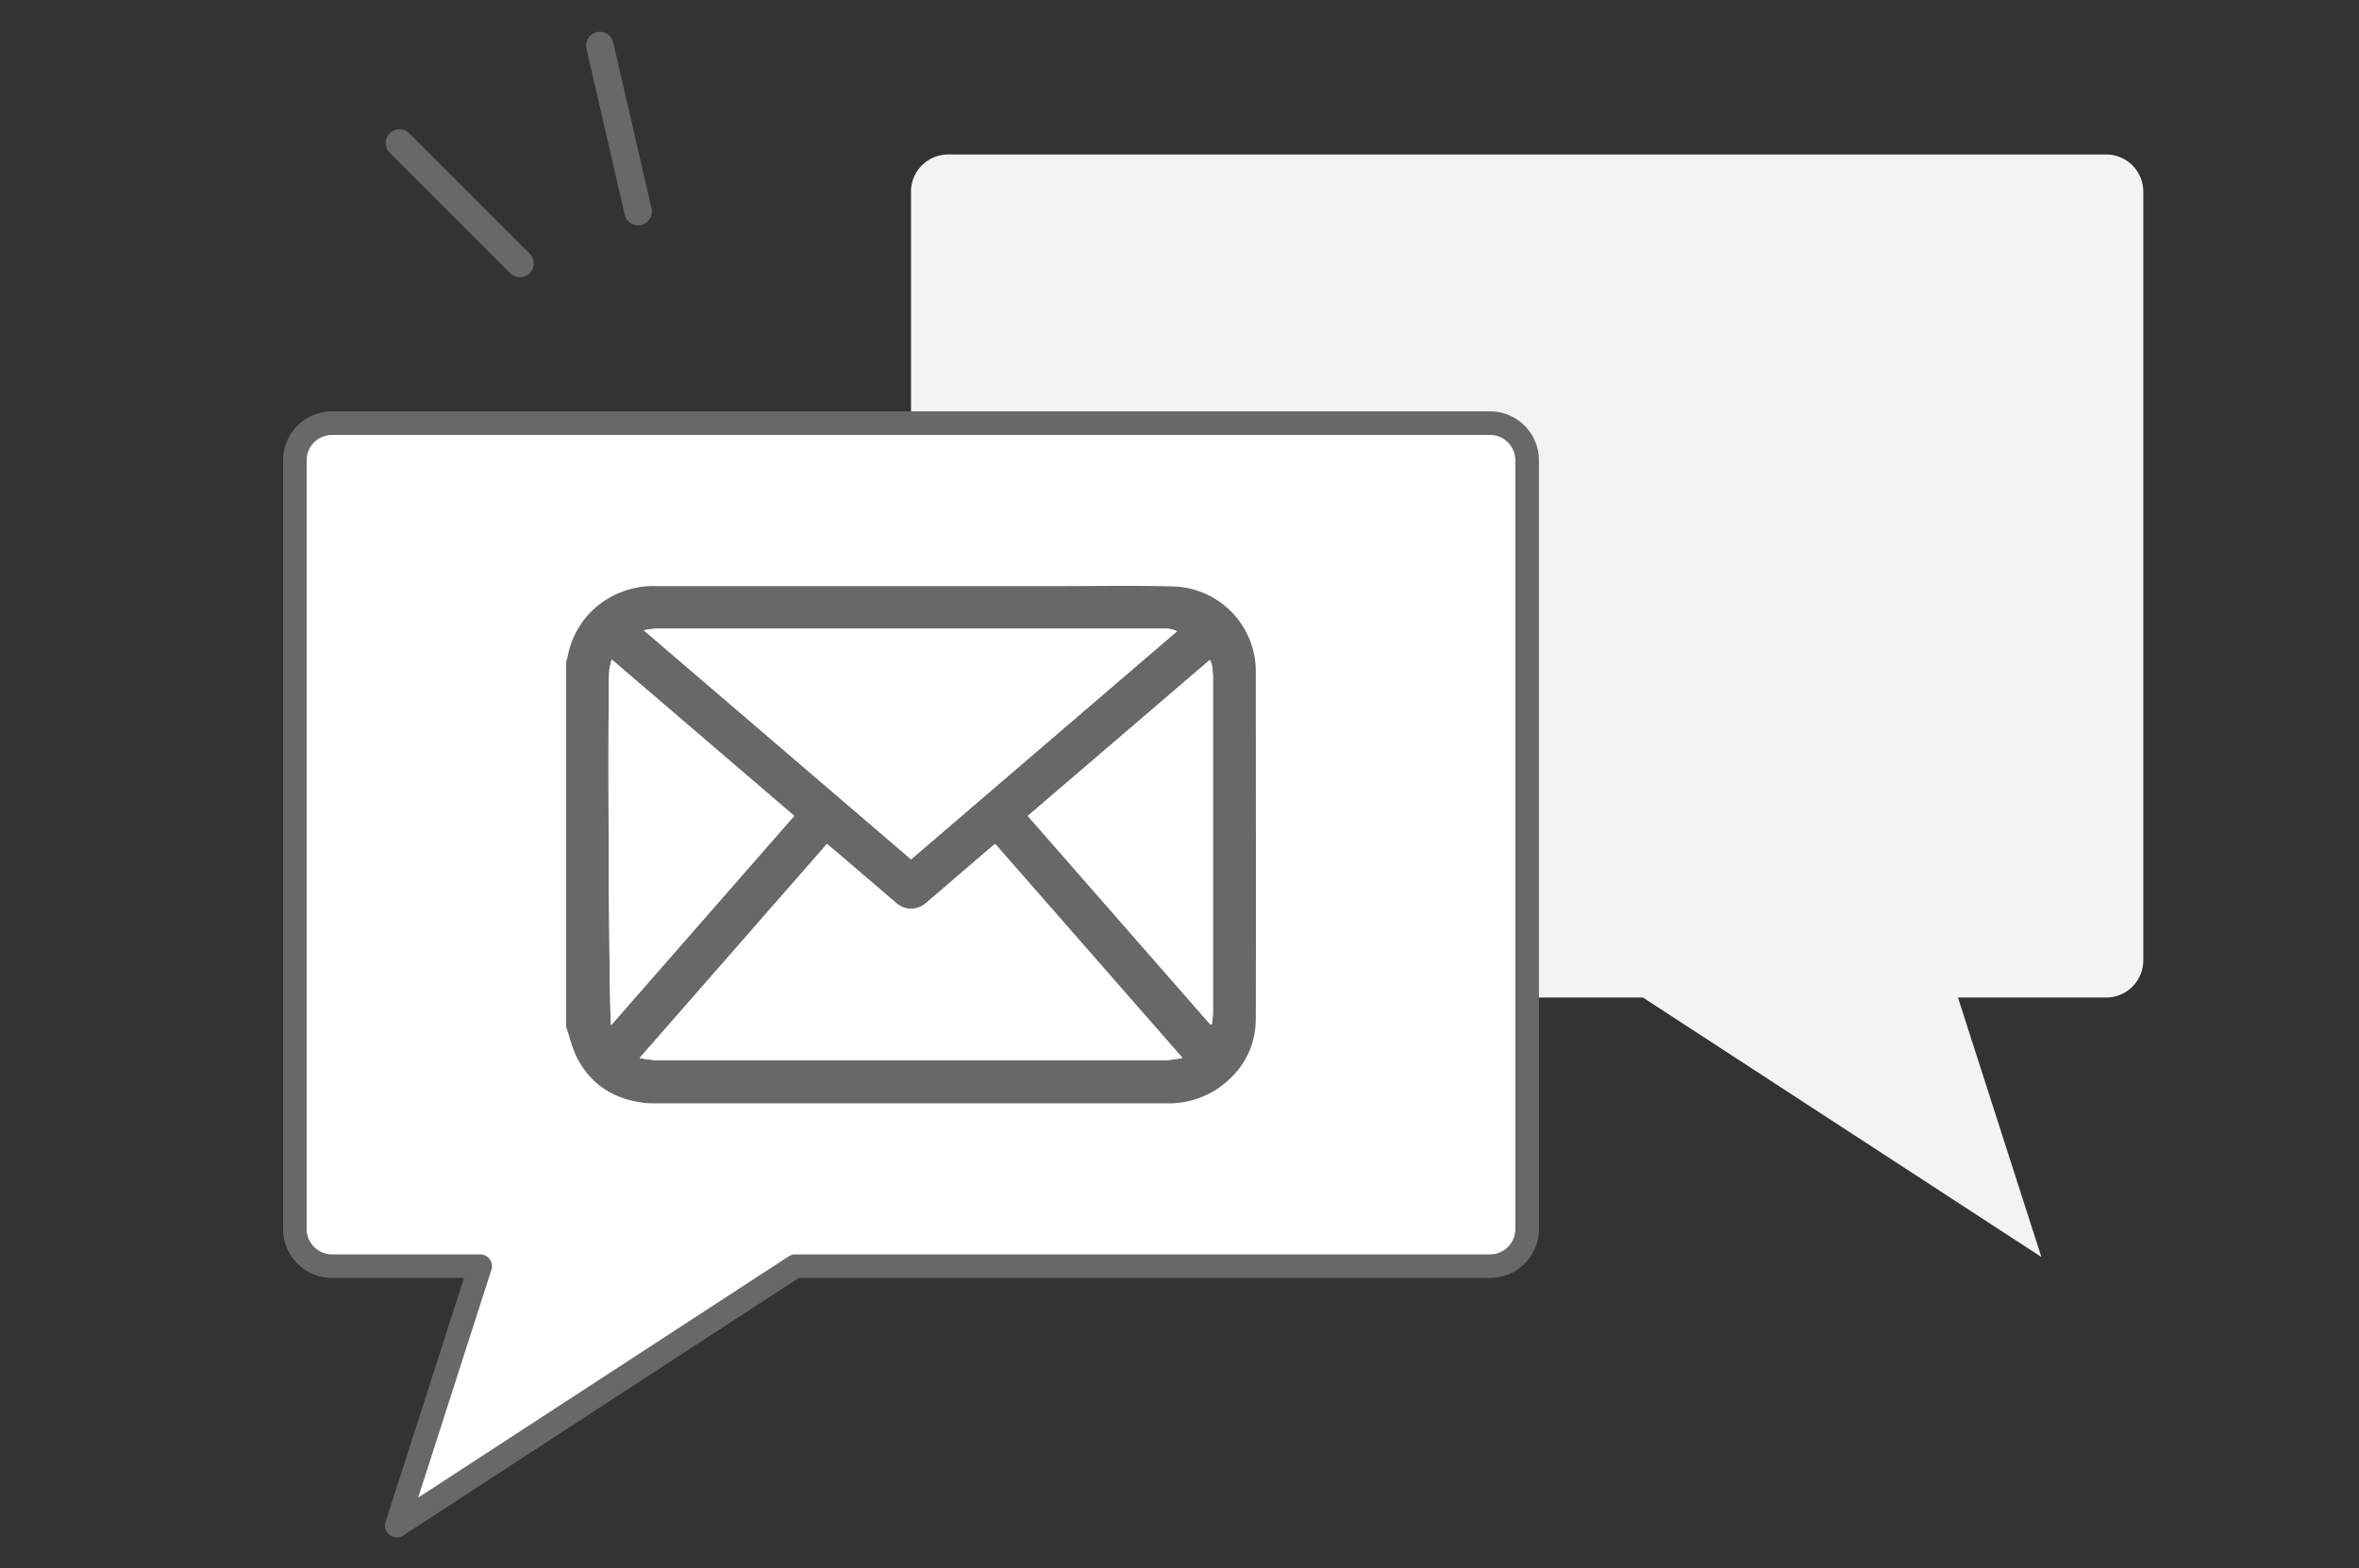
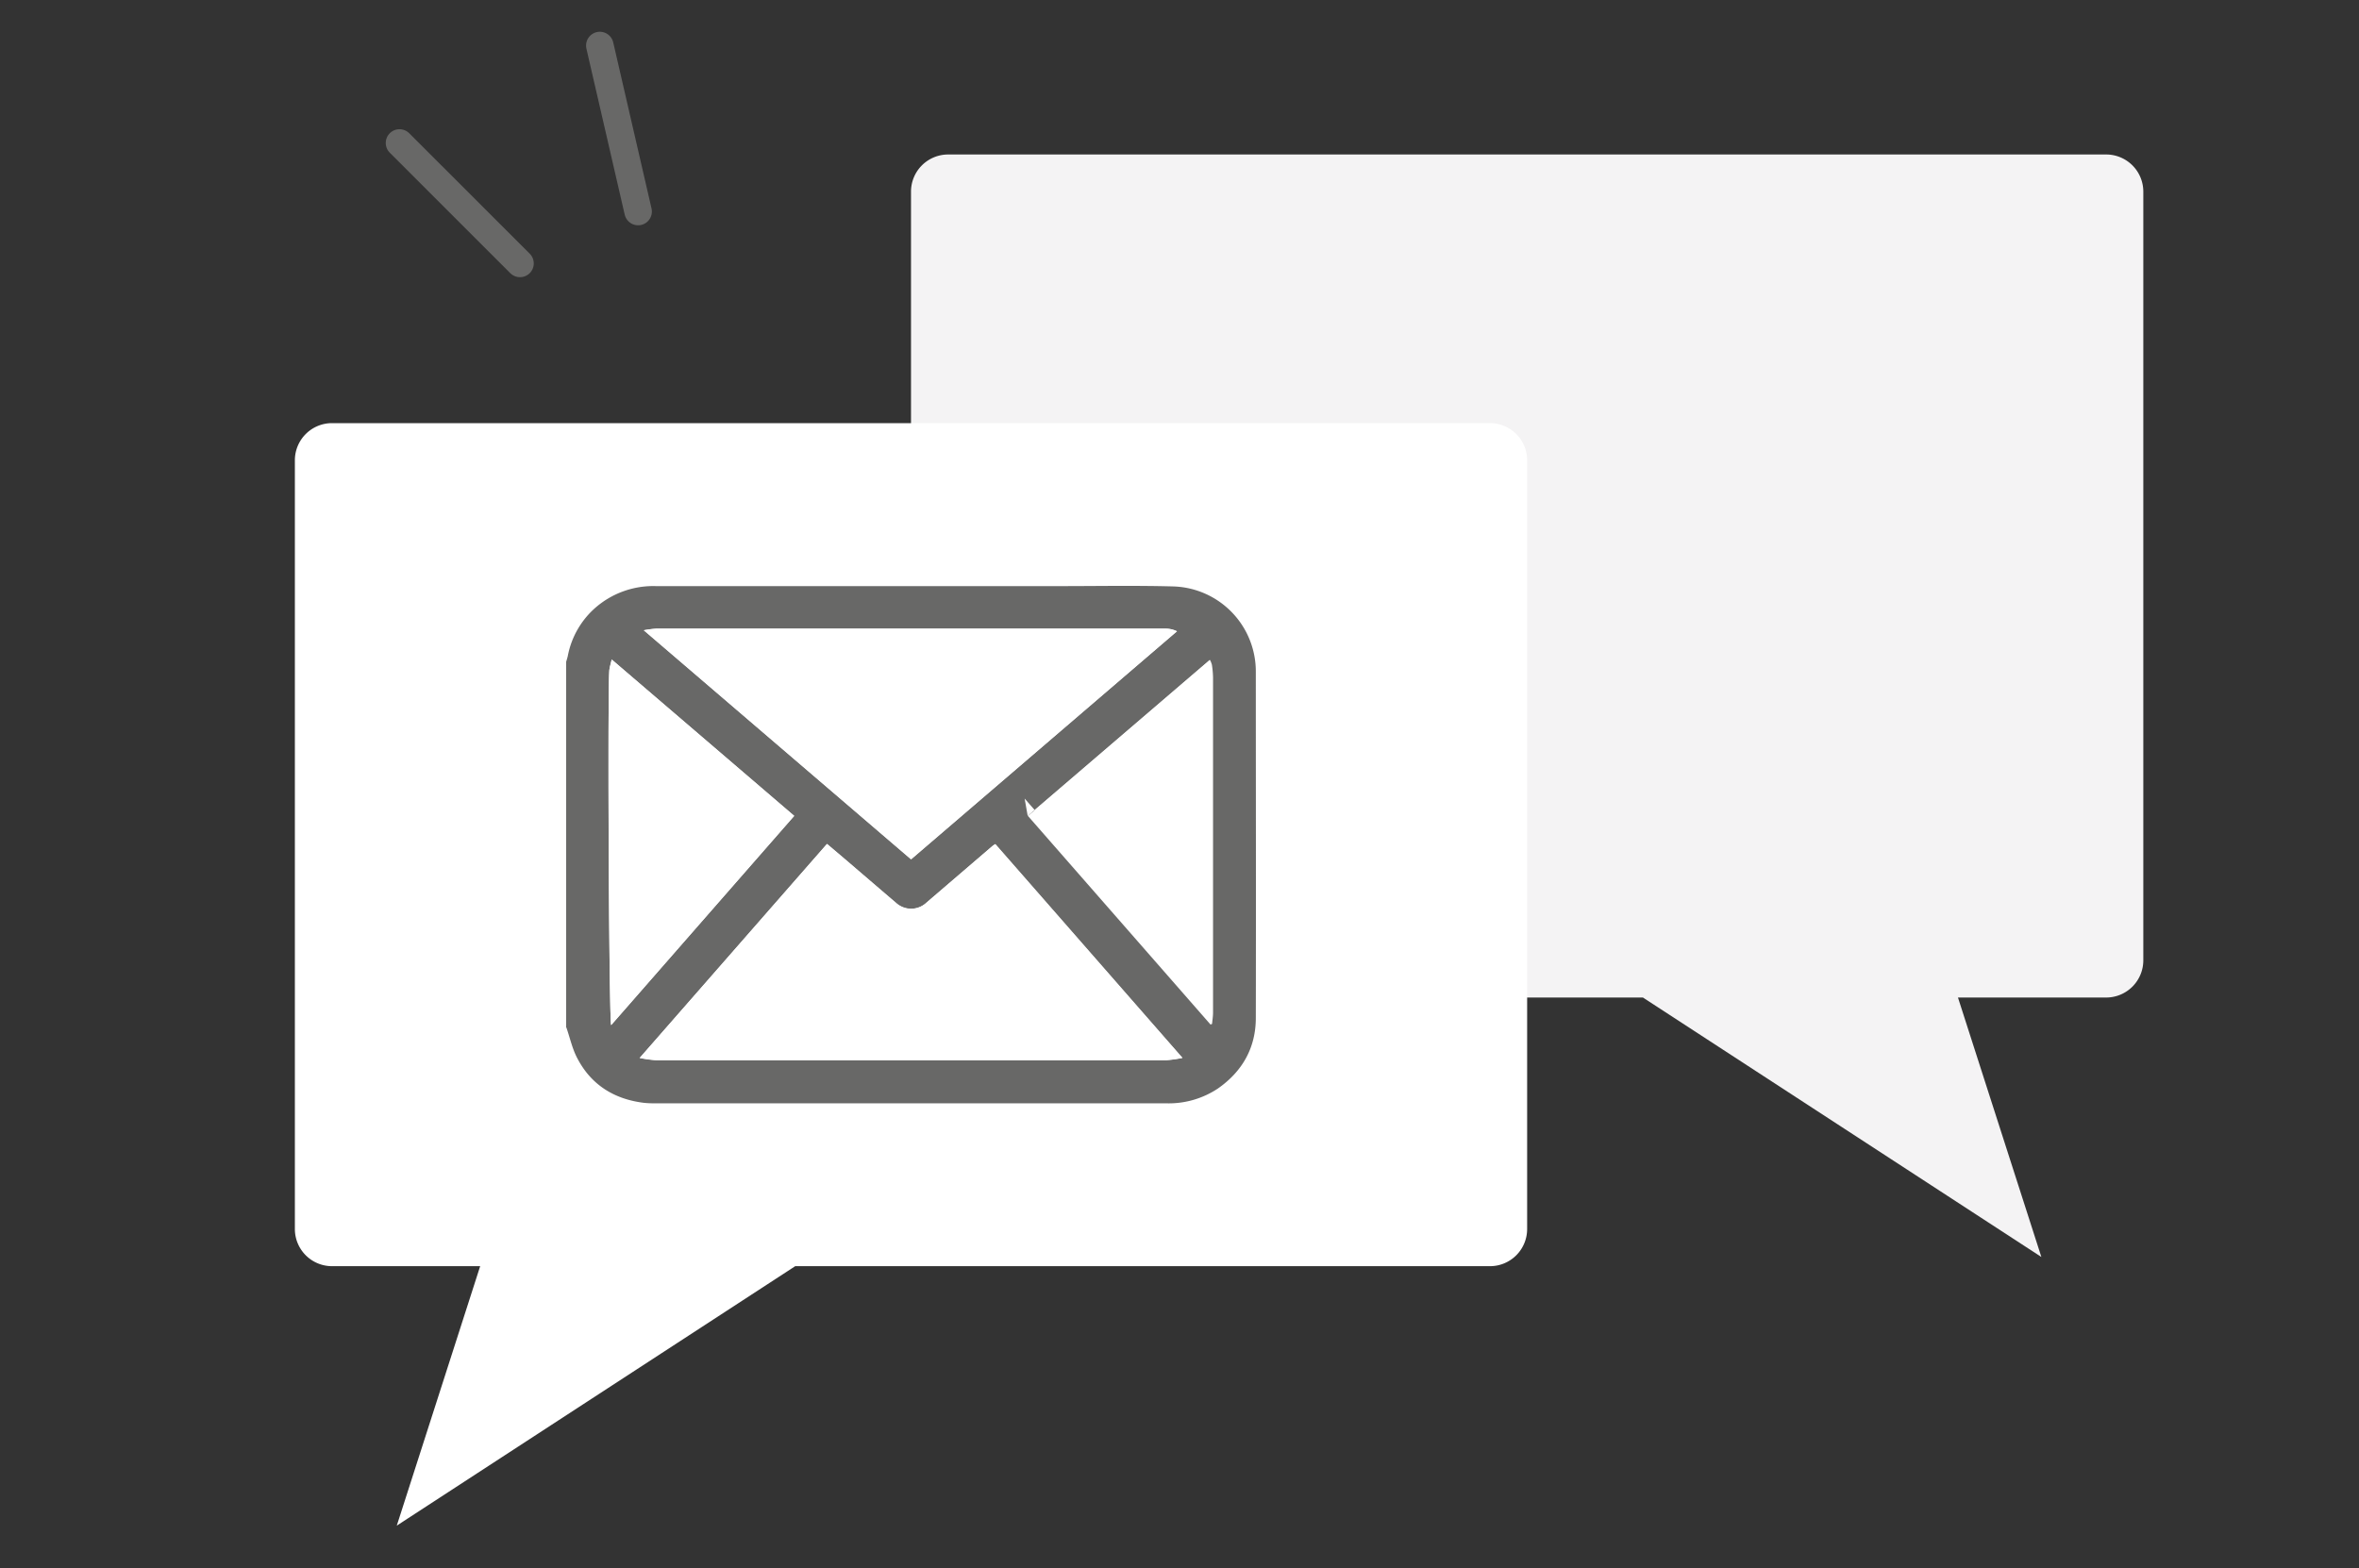
<svg xmlns="http://www.w3.org/2000/svg" id="Livello_1" data-name="Livello 1" viewBox="0 0 600 398.98">
  <rect x="0" y="0" width="600" height="398.98" fill="#333333" stroke="none" />
  <defs>
    <style>.cls-1,.cls-5,.cls-7{fill:none;}.cls-2{clip-path:url(#clip-path);}.cls-3{fill:#f4f3f4;}.cls-4{fill:#fff;}.cls-5,.cls-7{stroke:#686867;stroke-linecap:round;stroke-linejoin:round;}.cls-5{stroke-width:6px;}.cls-6{fill:#686867;}.cls-7{stroke-width:7px;}</style>
    <clipPath id="clip-path">
      <rect class="cls-1" x="70.86" y="6.76" width="474.29" height="385.45" />
    </clipPath>
  </defs>
  <g class="cls-2">
    <path class="cls-3" d="M241.13,39.3H535.72a9.45,9.45,0,0,1,9.42,9.42V244.33a9.46,9.46,0,0,1-9.42,9.43H498l21.21,66-101.34-66H241.13a9.46,9.46,0,0,1-9.42-9.43V48.72a9.45,9.45,0,0,1,9.42-9.42" />
    <path class="cls-4" d="M379,107.64H84.41A9.45,9.45,0,0,0,75,117.07v195.6a9.45,9.45,0,0,0,9.42,9.43h37.71l-21.21,66,101.34-66H379a9.45,9.45,0,0,0,9.42-9.43V117.07a9.45,9.45,0,0,0-9.42-9.43" />
-     <path class="cls-5" d="M379,107.64H84.41A9.45,9.45,0,0,0,75,117.07v195.6a9.45,9.45,0,0,0,9.42,9.43h37.71l-21.21,66,101.34-66H379a9.45,9.45,0,0,0,9.42-9.43V117.07A9.45,9.45,0,0,0,379,107.64Z" />
    <path class="cls-6" d="M155.44,260.77,202,207.55l-46.41-39.78c-.25,1.1-.5,1.88-.6,2.68-.47,3.89-.11,88.51.46,90.32m106-53.21,46.44,53.07.39-.16c.09-1,.25-1.91.25-2.86q0-42.66,0-85.31a24.55,24.55,0,0,0-.29-3.2,5.72,5.72,0,0,0-.49-1.22l-46.3,39.68m-97.64-47.22,67.95,58.24,67.62-58a6.53,6.53,0,0,0-2.74-.67q-64.86,0-129.72,0a25.71,25.71,0,0,0-3.11.4m-1.07,108.8a32.82,32.82,0,0,0,4.15.57q64.88,0,129.74,0a32.63,32.63,0,0,0,4.14-.58c-16.07-18.36-31.82-36.37-47.6-54.39-.33.23-.54.34-.71.49l-16.77,14.39a5.71,5.71,0,0,1-7.77.08q-5.85-5-11.67-10c-1.93-1.65-3.88-3.29-5.88-5l-47.63,54.43M144,261.35v-93c.14-.48.31-1,.41-1.45a21.69,21.69,0,0,1,6.69-12,22.4,22.4,0,0,1,15.75-5.8q51.29,0,102.56,0c9.67,0,19.35-.18,29,.08a21.64,21.64,0,0,1,21,21.75c0,29.33.07,58.66,0,88,0,7.6-3.41,13.64-9.68,18a22.58,22.58,0,0,1-13.25,3.74q-64.87,0-129.75,0a26,26,0,0,1-2.93-.12c-7.61-.93-13.47-4.59-17-11.41-1.25-2.39-1.84-5.13-2.73-7.71" />
    <path class="cls-4" d="M162.68,269.14l47.63-54.43c2,1.69,3.95,3.33,5.88,5q5.84,5,11.67,10a5.71,5.71,0,0,0,7.77-.08l16.77-14.39c.17-.15.38-.26.71-.49l47.6,54.39a32.63,32.63,0,0,1-4.14.58q-64.87,0-129.74,0a32.82,32.82,0,0,1-4.15-.57" />
    <path class="cls-4" d="M163.75,160.34a25.71,25.71,0,0,1,3.11-.4q64.86,0,129.72,0a6.5,6.5,0,0,1,2.74.67l-67.62,58-67.95-58.24" />
-     <path class="cls-4" d="M261.39,207.56l46.3-39.68a5.72,5.72,0,0,1,.49,1.22,24.55,24.55,0,0,1,.29,3.2q0,42.64,0,85.3c0,1-.16,1.92-.25,2.87l-.39.16-46.44-53.07" />
+     <path class="cls-4" d="M261.39,207.56l46.3-39.68q0,42.64,0,85.3c0,1-.16,1.92-.25,2.87l-.39.16-46.44-53.07" />
    <path class="cls-4" d="M155.44,260.77c-.58-1.81-.93-86.43-.46-90.32.1-.8.35-1.58.6-2.68L202,207.55l-46.55,53.22" />
  </g>
  <line class="cls-7" x1="101.61" y1="36.37" x2="132.26" y2="67.01" />
  <g class="cls-2">
    <line class="cls-7" x1="152.56" y1="11.58" x2="162.3" y2="53.81" />
  </g>
</svg>